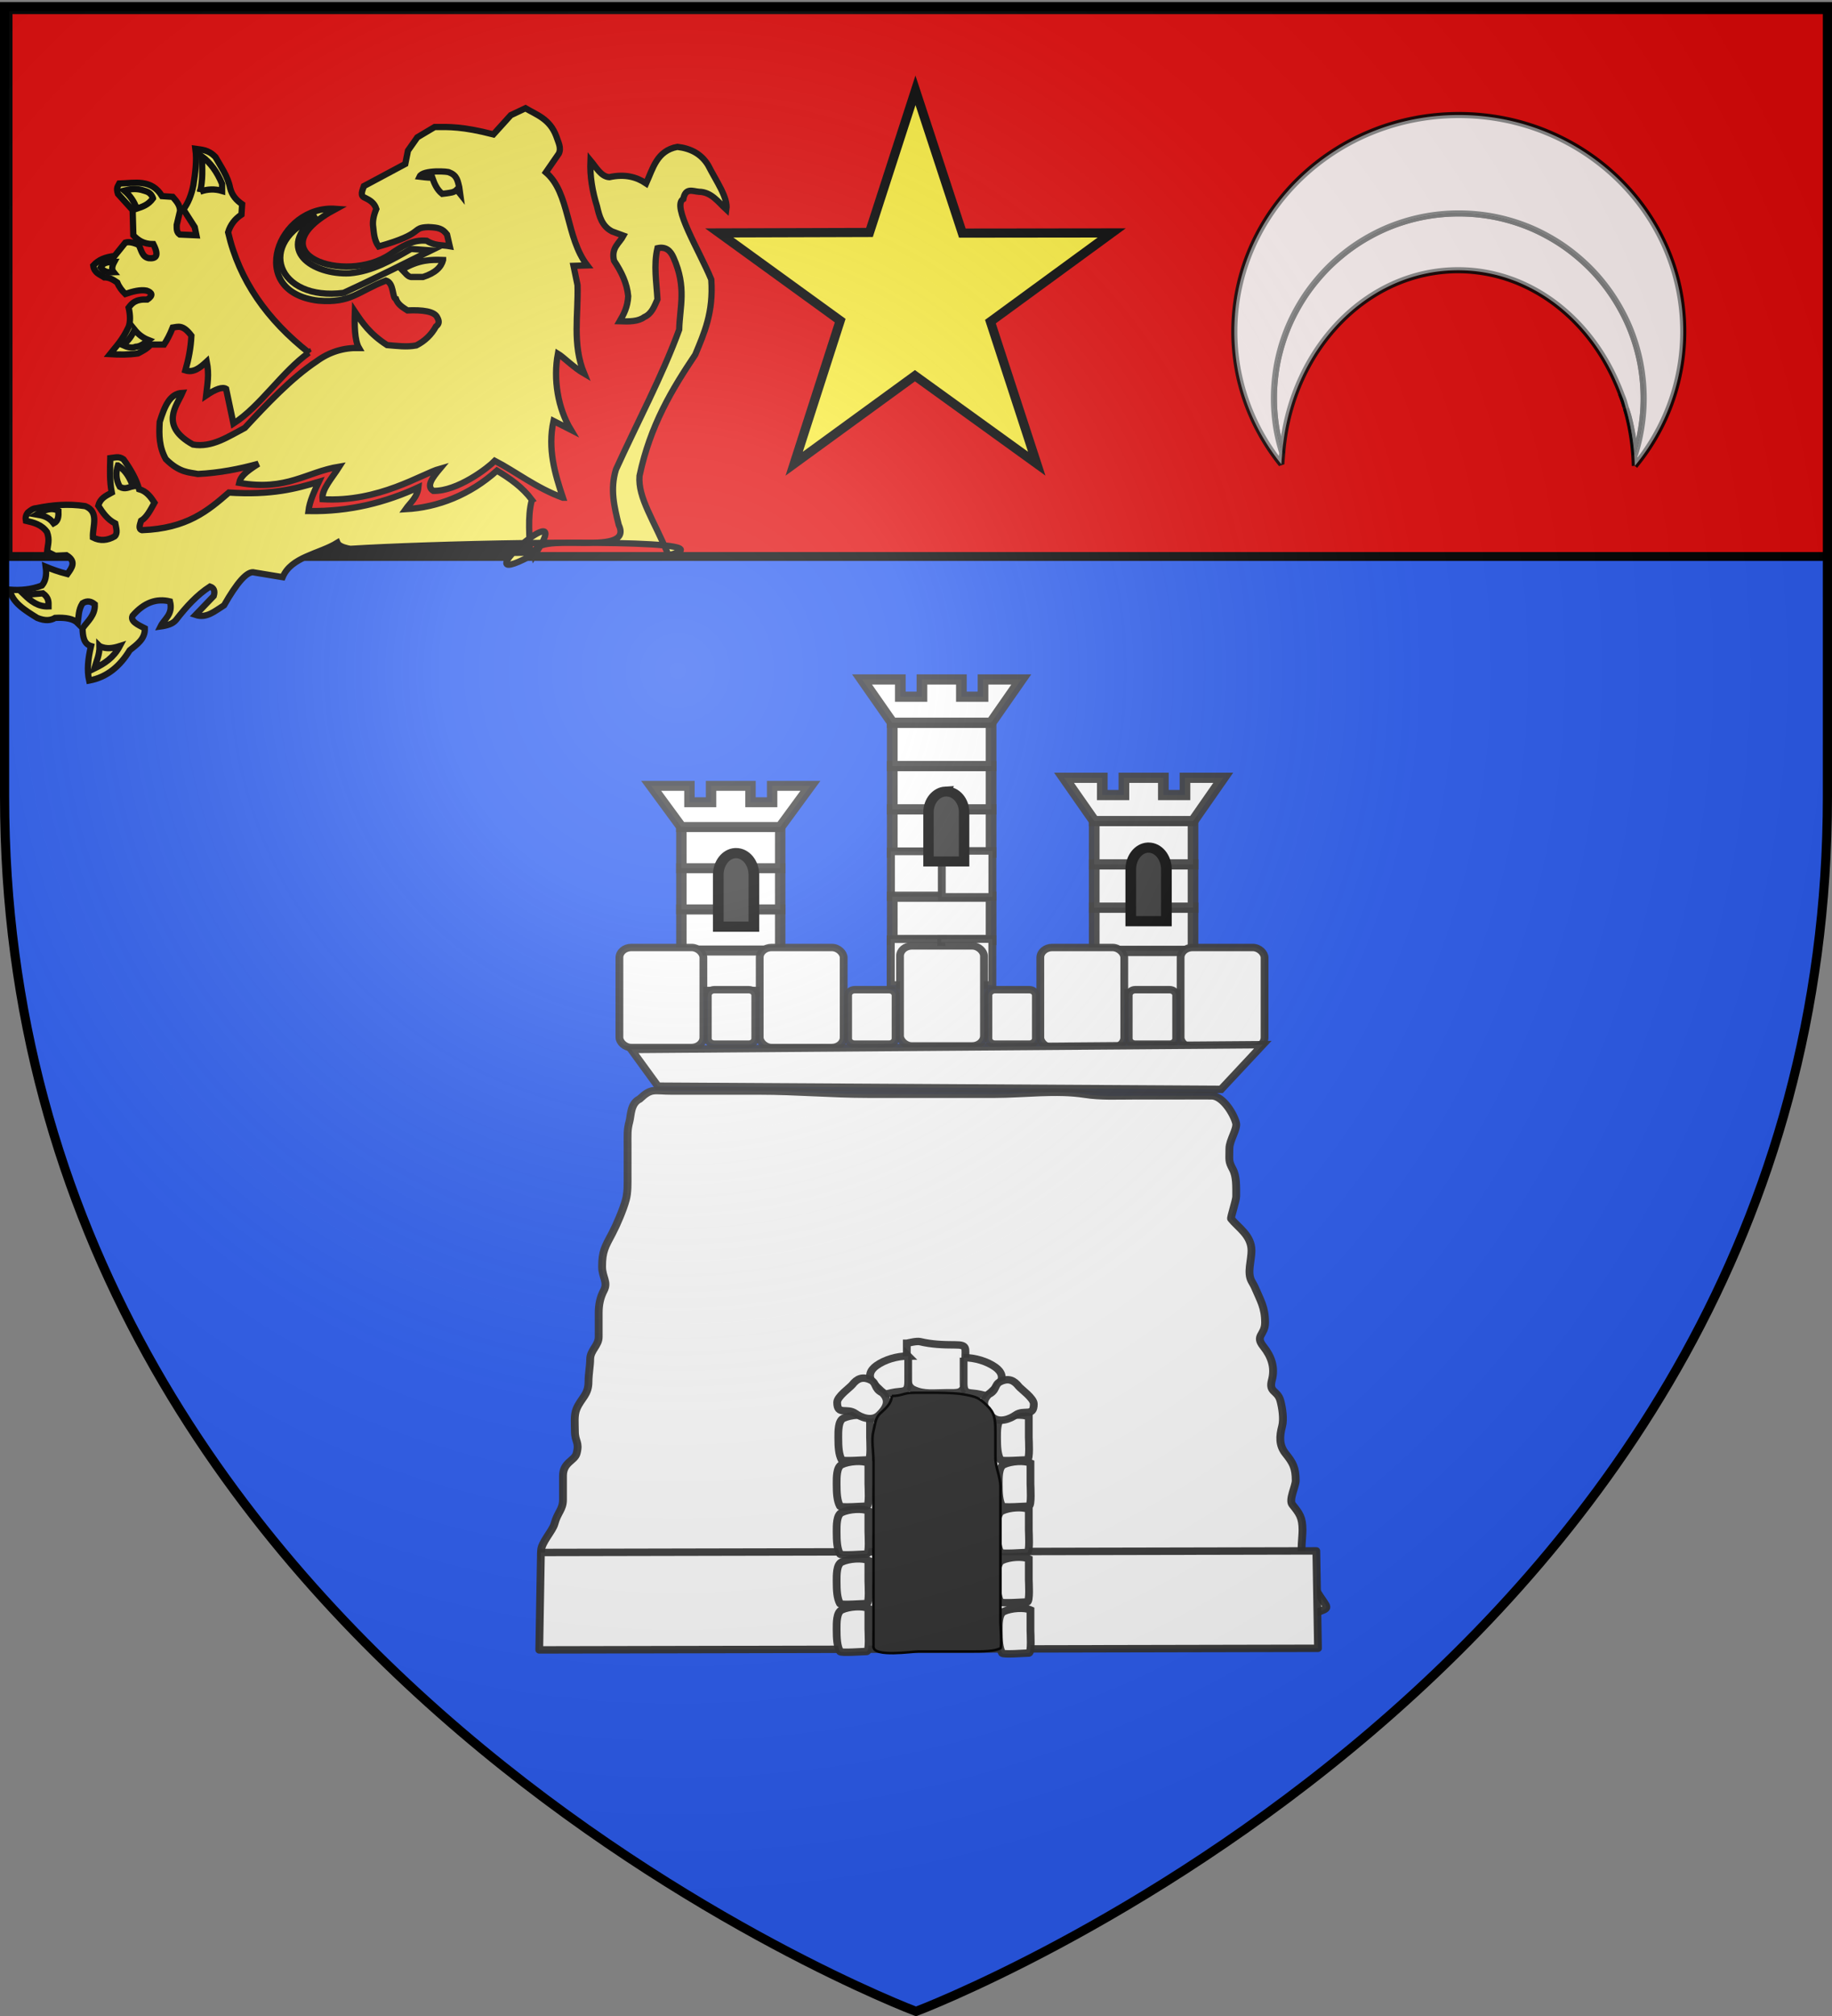
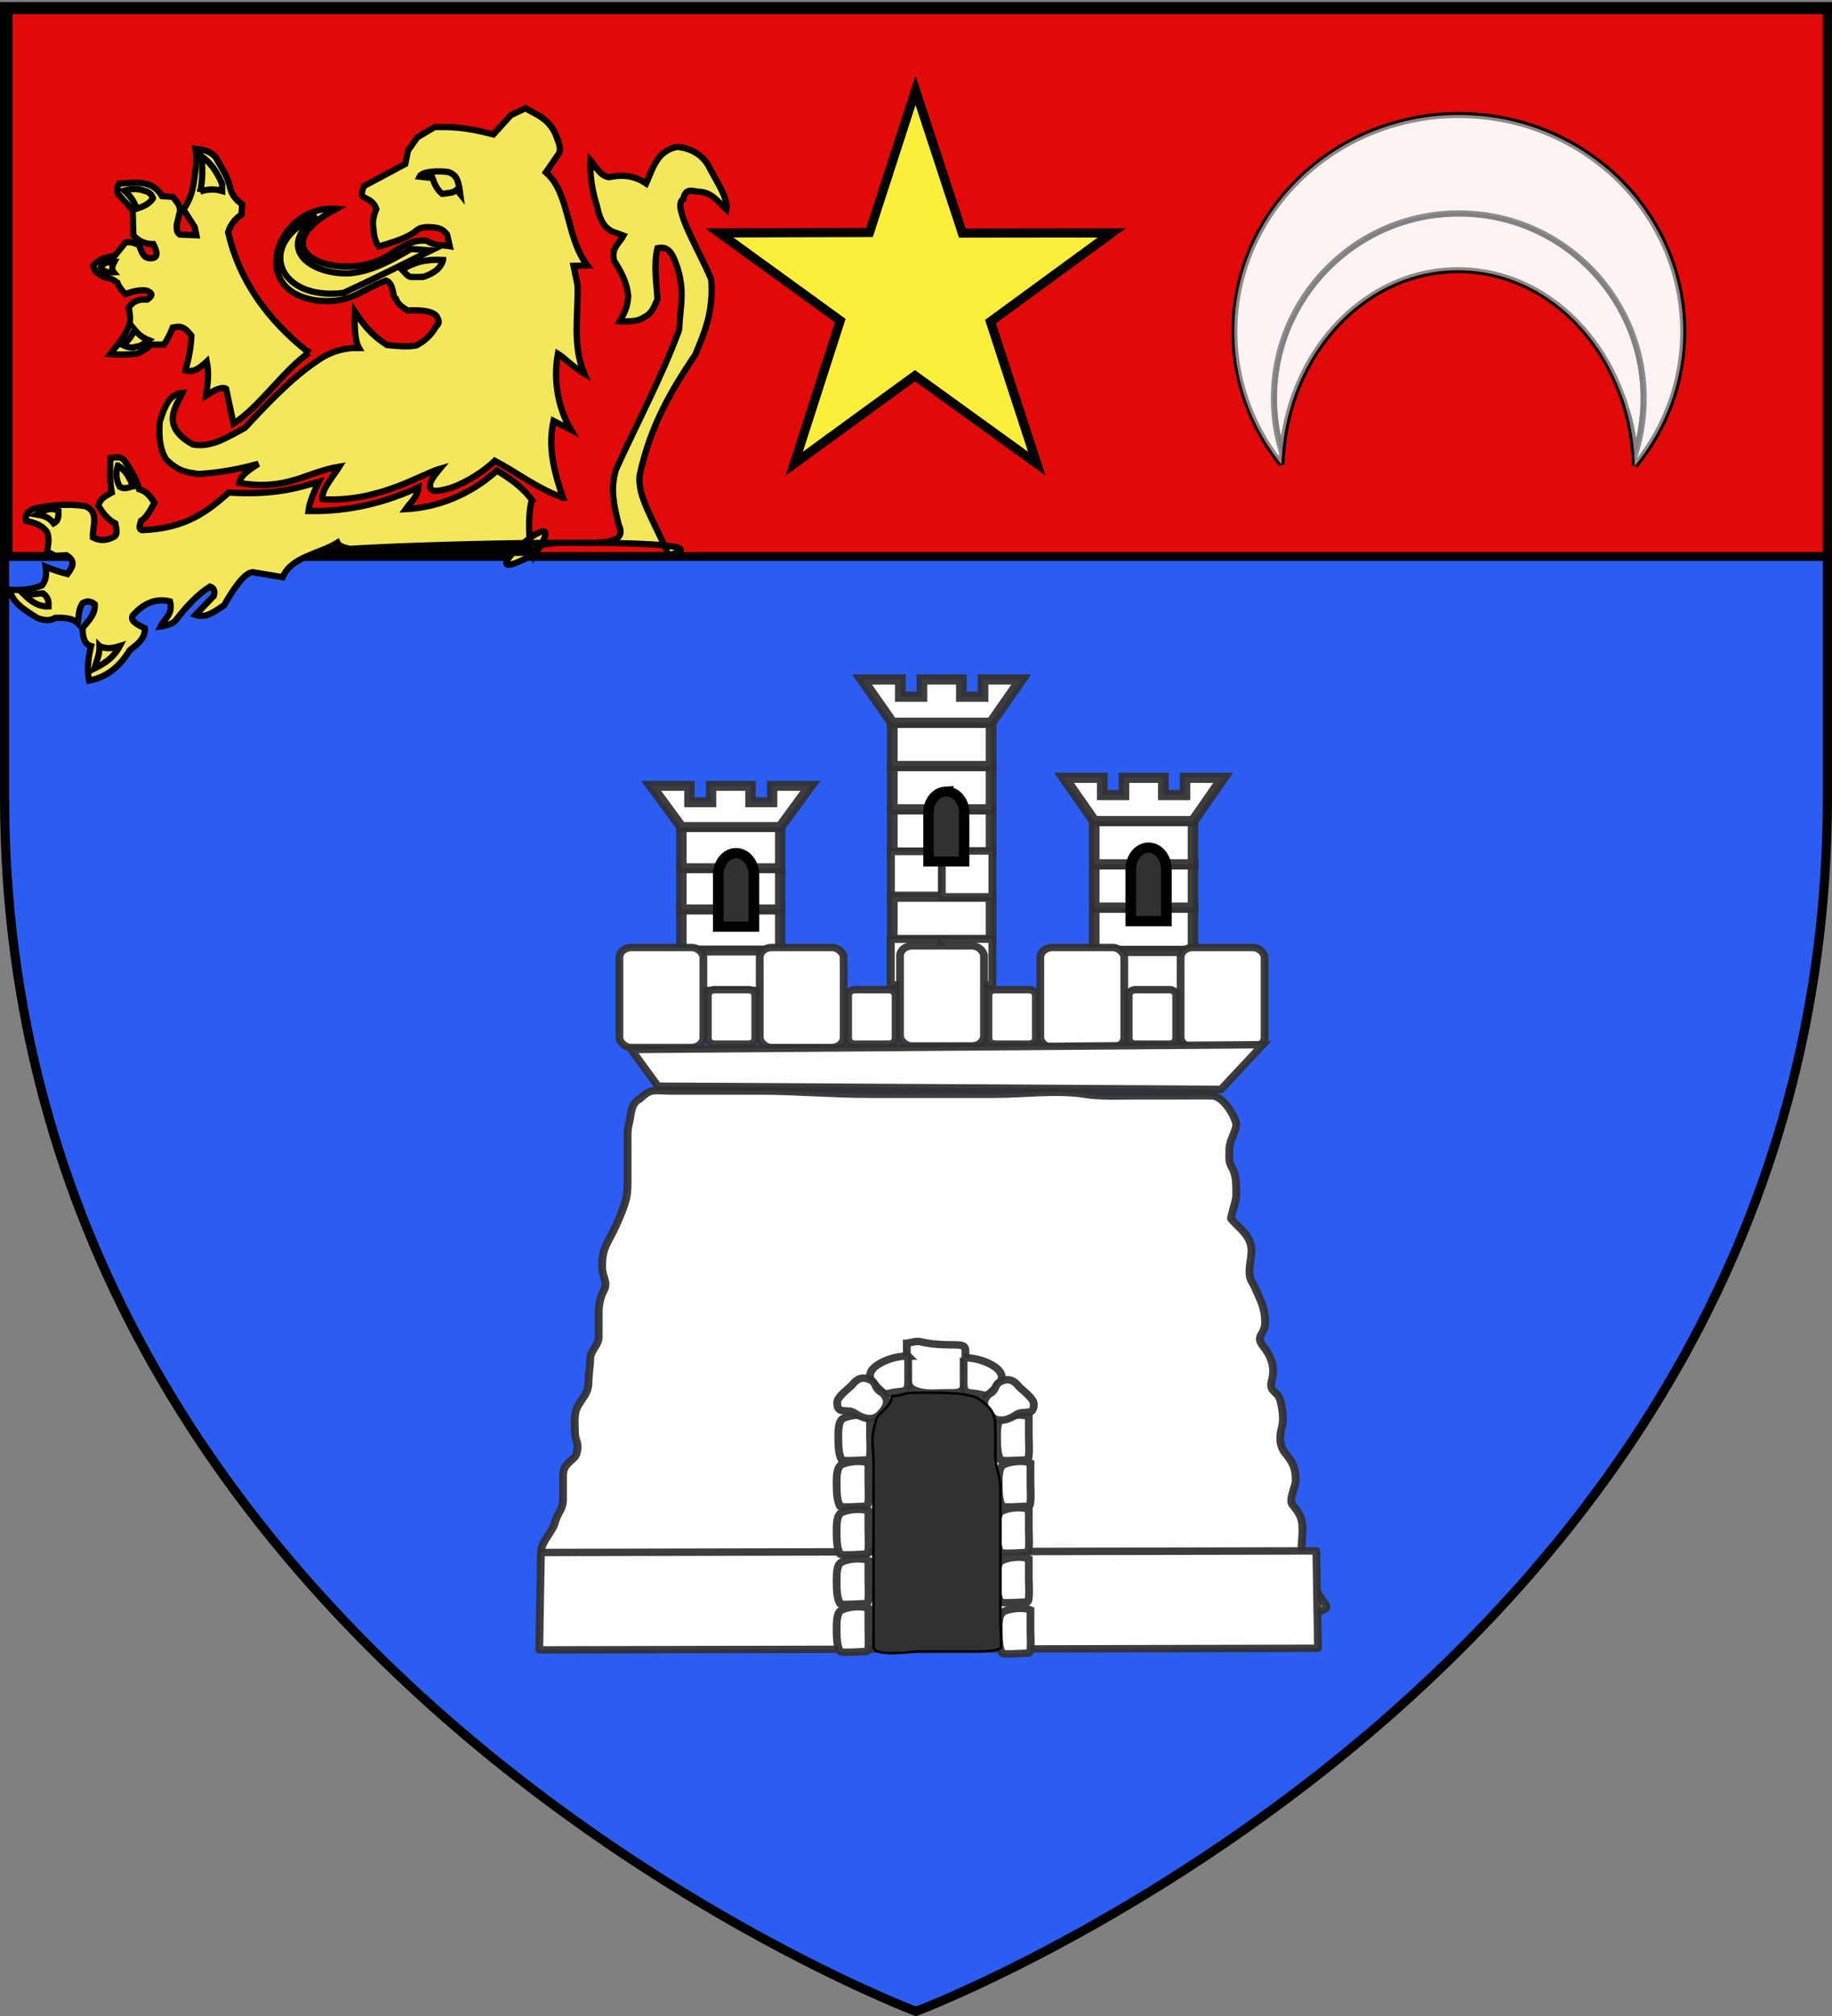
<svg xmlns="http://www.w3.org/2000/svg" xmlns:xlink="http://www.w3.org/1999/xlink" width="600" height="660" version="1.0">
  <rect width="100%" height="100%" fill="#808080" stroke="none" />
  <desc>armorial du Gevaudan</desc>
  <defs>
    <radialGradient xlink:href="#b" id="f" cx="221.445" cy="226.331" r="300" fx="221.445" fy="226.331" gradientTransform="matrix(1.353 0 0 1.349 -77.63 -85.747)" gradientUnits="userSpaceOnUse" />
    <linearGradient id="b">
      <stop offset="0" style="stop-color:white;stop-opacity:.314" />
      <stop offset=".19" style="stop-color:white;stop-opacity:.251" />
      <stop offset=".6" style="stop-color:#6b6b6b;stop-opacity:.125" />
      <stop offset="1" style="stop-color:black;stop-opacity:.125" />
    </linearGradient>
    <clipPath id="e">
      <path d="M3178550 6435350c573250 0 1147180-10 1720770-10 573580 0 1147850 10 1722130 10l18810 117380c51780 29200 90690 297330 57010 355710l8130 50730c50190 33960 87460 289970 56450 352150l8380 52310c51360 30500 89850 295450 56880 354870l8250 51470c49980 34470 87060 289020 56410 351690l8470 52900c50900 31870 88910 293300 56720 353840l8160 50900 670 4170c22750 10520 38660 33620 38660 60220v181040l17690 110340 7850 48990c52720 26240 92610 301600 57310 357560l7550 47140c53890 22260 95070 307000 57680 359710l61540 383760H2585930l62490-389580c-30390-63030 6520-316250 56320-351260l7650-47700c-38170-51440 3450-339680 57780-360440l7360-45940c-36590-53950 4090-335230 57540-359000l7630-47540c-35020-56380 4700-330540 57260-357260l7900-49280c-33470-58690 5340-326030 57010-355490l7690-47980c-35800-55190 4390-332850 57390-358140l45050-281090v-59100c0-16630 6220-31900 16450-43580l10930-68180c-36520-54060 4110-334960 57520-358910z" />
    </clipPath>
  </defs>
  <g style="display:inline">
    <path d="M300 658.5s298.5-112.32 298.5-397.772V2.176H1.5v258.552C1.5 546.18 300 658.5 300 658.5" style="fill:#2b5df2;fill-opacity:1;fill-rule:evenodd;stroke:none;stroke-width:1px;stroke-linecap:butt;stroke-linejoin:miter;stroke-opacity:1" />
    <g style="fill:#e20909;fill-opacity:1;stroke:#313131;stroke-opacity:.941">
      <g style="display:inline;fill:#e20909;fill-opacity:1">
        <path d="M1.532 2.114h596.466v179.009H1.532z" style="opacity:1;fill:#e20909;fill-opacity:1;fill-rule:nonzero;stroke:#000;stroke-width:2.902;stroke-miterlimit:4;stroke-dasharray:none;stroke-opacity:1" transform="translate(1.113 1.064)" />
      </g>
    </g>
    <g style="fill:#fff;fill-opacity:1;stroke:#313131;stroke-opacity:.941;display:inline" transform="matrix(.849 0 0 .811 72.626 211.397)">
      <path d="M177.303 106.436h38.125v16.623h-38.125z" style="fill:#fff;fill-opacity:1;fill-rule:nonzero;stroke:#313131;stroke-width:4.019;stroke-linecap:butt;stroke-linejoin:miter;marker:none;marker-start:none;marker-mid:none;marker-end:none;stroke-miterlimit:4;stroke-dasharray:none;stroke-dashoffset:0;stroke-opacity:.941;visibility:visible;display:inline;overflow:visible" />
      <path d="M177.303 89.813h38.125v16.623h-38.125z" style="fill:#fff;fill-opacity:1;fill-rule:nonzero;stroke:#313131;stroke-width:4.019;stroke-linecap:butt;stroke-linejoin:miter;marker:none;marker-start:none;marker-mid:none;marker-end:none;stroke-miterlimit:4;stroke-dasharray:none;stroke-dashoffset:0;stroke-opacity:.941;visibility:visible;display:inline;overflow:visible" />
      <path d="M177.303 73.189h38.125v16.623h-38.125z" style="fill:#fff;fill-opacity:1;fill-rule:nonzero;stroke:#313131;stroke-width:4.019;stroke-linecap:butt;stroke-linejoin:miter;marker:none;marker-start:none;marker-mid:none;marker-end:none;stroke-miterlimit:4;stroke-dasharray:none;stroke-dashoffset:0;stroke-opacity:.941;visibility:visible;display:inline;overflow:visible" />
      <path d="m165.648 56.566 11.636 16.591v.032h.04 38.123l11.636-16.623h-11.636-3.133v6.623h-8.34v-6.623h-15.217v6.623h-8.34v-6.623h-3.093-.04z" style="fill:#fff;fill-opacity:1;fill-rule:nonzero;stroke:#313131;stroke-width:4.019;stroke-linecap:butt;stroke-linejoin:miter;marker:none;marker-start:none;marker-mid:none;marker-end:none;stroke-miterlimit:4;stroke-dasharray:none;stroke-dashoffset:0;stroke-opacity:.941;visibility:visible;display:inline;overflow:visible" />
      <path d="M177.303 123.059h38.125v16.623h-38.125z" style="fill:#fff;fill-opacity:1;fill-rule:nonzero;stroke:#313131;stroke-width:4.019;stroke-linecap:butt;stroke-linejoin:miter;marker:none;marker-start:none;marker-mid:none;marker-end:none;stroke-miterlimit:4;stroke-dasharray:none;stroke-dashoffset:0;stroke-opacity:.941;visibility:visible;display:inline;overflow:visible" />
      <path d="M336.56 105.742h38.125v17.48H336.56z" style="fill:#fff;fill-opacity:1;fill-rule:nonzero;stroke:#313131;stroke-width:4.122;stroke-linecap:butt;stroke-linejoin:miter;marker:none;marker-start:none;marker-mid:none;marker-end:none;stroke-miterlimit:4;stroke-dasharray:none;stroke-dashoffset:0;stroke-opacity:.941;visibility:visible;display:inline;overflow:visible" />
      <path d="M336.56 88.262h38.125v17.48H336.56z" style="fill:#fff;fill-opacity:1;fill-rule:nonzero;stroke:#313131;stroke-width:4.122;stroke-linecap:butt;stroke-linejoin:miter;marker:none;marker-start:none;marker-mid:none;marker-end:none;stroke-miterlimit:4;stroke-dasharray:none;stroke-dashoffset:0;stroke-opacity:.941;visibility:visible;display:inline;overflow:visible" />
      <path d="M336.56 70.782h38.125v17.48H336.56z" style="fill:#fff;fill-opacity:1;fill-rule:nonzero;stroke:#313131;stroke-width:4.122;stroke-linecap:butt;stroke-linejoin:miter;marker:none;marker-start:none;marker-mid:none;marker-end:none;stroke-miterlimit:4;stroke-dasharray:none;stroke-dashoffset:0;stroke-opacity:.941;visibility:visible;display:inline;overflow:visible" />
      <path d="m324.906 53.302 11.636 17.446v.034h.04 38.122l11.637-17.48h-11.637-3.132v6.964h-8.34v-6.964h-15.217v6.964h-8.34v-6.964h-3.093-.04z" style="fill:#fff;fill-opacity:1;fill-rule:nonzero;stroke:#313131;stroke-width:4.122;stroke-linecap:butt;stroke-linejoin:miter;marker:none;marker-start:none;marker-mid:none;marker-end:none;stroke-miterlimit:4;stroke-dasharray:none;stroke-dashoffset:0;stroke-opacity:.941;visibility:visible;display:inline;overflow:visible" />
      <path d="M336.56 123.222h38.125v17.48H336.56z" style="fill:#fff;fill-opacity:1;fill-rule:nonzero;stroke:#313131;stroke-width:4.122;stroke-linecap:butt;stroke-linejoin:miter;marker:none;marker-start:none;marker-mid:none;marker-end:none;stroke-miterlimit:4;stroke-dasharray:none;stroke-dashoffset:0;stroke-opacity:.941;visibility:visible;display:inline;overflow:visible" />
      <path d="M258.654 66.057h38.125v17.48h-38.125z" style="fill:#fff;fill-opacity:1;fill-rule:nonzero;stroke:#313131;stroke-width:4.122;stroke-linecap:butt;stroke-linejoin:miter;marker:none;marker-start:none;marker-mid:none;marker-end:none;stroke-miterlimit:4;stroke-dasharray:none;stroke-dashoffset:0;stroke-opacity:.941;visibility:visible;display:inline;overflow:visible" />
      <path d="M258.654 48.577h38.125v17.48h-38.125z" style="fill:#fff;fill-opacity:1;fill-rule:nonzero;stroke:#313131;stroke-width:4.122;stroke-linecap:butt;stroke-linejoin:miter;marker:none;marker-start:none;marker-mid:none;marker-end:none;stroke-miterlimit:4;stroke-dasharray:none;stroke-dashoffset:0;stroke-opacity:.941;visibility:visible;display:inline;overflow:visible" />
      <path d="M258.654 31.096h38.125v17.48h-38.125z" style="fill:#fff;fill-opacity:1;fill-rule:nonzero;stroke:#313131;stroke-width:4.122;stroke-linecap:butt;stroke-linejoin:miter;marker:none;marker-start:none;marker-mid:none;marker-end:none;stroke-miterlimit:4;stroke-dasharray:none;stroke-dashoffset:0;stroke-opacity:.941;visibility:visible;display:inline;overflow:visible" />
      <path d="m246.999 13.616 11.636 17.446v.034h.04 38.123l11.636-17.48h-11.636-3.133v6.965h-8.34v-6.965h-15.217v6.965h-8.34v-6.965h-3.092-.041z" style="fill:#fff;fill-opacity:1;fill-rule:nonzero;stroke:#313131;stroke-width:4.122;stroke-linecap:butt;stroke-linejoin:miter;marker:none;marker-start:none;marker-mid:none;marker-end:none;stroke-miterlimit:4;stroke-dasharray:none;stroke-dashoffset:0;stroke-opacity:.941;visibility:visible;display:inline;overflow:visible" />
      <path d="M258.133 83.016h20.086v18.522h-20.086z" style="fill:#fff;fill-opacity:1;fill-rule:nonzero;stroke:#313131;stroke-width:3.08;stroke-linecap:butt;stroke-linejoin:miter;marker:none;marker-start:none;marker-mid:none;marker-end:none;stroke-miterlimit:4;stroke-dasharray:none;stroke-dashoffset:0;stroke-opacity:.941;visibility:visible;display:inline;overflow:visible" />
      <path d="M258.654 101.329h38.125v17.48h-38.125z" style="fill:#fff;fill-opacity:1;fill-rule:nonzero;stroke:#313131;stroke-width:4.122;stroke-linecap:butt;stroke-linejoin:miter;marker:none;marker-start:none;marker-mid:none;marker-end:none;stroke-miterlimit:4;stroke-dasharray:none;stroke-dashoffset:0;stroke-opacity:.941;visibility:visible;display:inline;overflow:visible" />
      <path d="M277.755 82.83h19.531v18.562h-19.531z" style="fill:#fff;fill-opacity:1;fill-rule:nonzero;stroke:#313131;stroke-width:3.04;stroke-linecap:butt;stroke-linejoin:miter;marker:none;marker-start:none;marker-mid:none;marker-end:none;stroke-miterlimit:4;stroke-dasharray:none;stroke-dashoffset:0;stroke-opacity:.941;visibility:visible;display:inline;overflow:visible" />
      <path d="M258.06 118.454h20.086v18.522H258.06z" style="fill:#fff;fill-opacity:1;fill-rule:nonzero;stroke:#313131;stroke-width:3.08;stroke-linecap:butt;stroke-linejoin:miter;marker:none;marker-start:none;marker-mid:none;marker-end:none;stroke-miterlimit:4;stroke-dasharray:none;stroke-dashoffset:0;stroke-opacity:.941;visibility:visible;display:inline;overflow:visible" />
      <path d="M277.548 118.415h19.716v18.549h-19.716z" style="fill:#fff;fill-opacity:1;fill-rule:nonzero;stroke:#313131;stroke-width:3.053;stroke-linecap:butt;stroke-linejoin:miter;marker:none;marker-start:none;marker-mid:none;marker-end:none;stroke-miterlimit:4;stroke-dasharray:none;stroke-dashoffset:0;stroke-opacity:.941;visibility:visible;display:inline;overflow:visible" />
      <rect width="32.391" height="40.383" x="153.403" y="121.812" rx="4.573" ry="4.078" style="fill:#fff;fill-opacity:1;stroke:#313131;stroke-width:3;stroke-miterlimit:4;stroke-dasharray:none;stroke-opacity:.941" />
      <rect width="32.391" height="40.383" x="207.524" y="121.812" rx="4.573" ry="4.078" style="fill:#fff;fill-opacity:1;stroke:#313131;stroke-width:3;stroke-miterlimit:4;stroke-dasharray:none;stroke-opacity:.941" />
      <rect width="32.391" height="40.383" x="261.646" y="121.167" rx="4.573" ry="4.078" style="fill:#fff;fill-opacity:1;stroke:#313131;stroke-width:3;stroke-miterlimit:4;stroke-dasharray:none;stroke-opacity:.941" />
      <rect width="32.391" height="40.383" x="315.768" y="121.812" rx="4.573" ry="4.078" style="fill:#fff;fill-opacity:1;stroke:#313131;stroke-width:3;stroke-miterlimit:4;stroke-dasharray:none;stroke-opacity:.941" />
      <rect width="32.391" height="40.383" x="369.889" y="121.812" rx="4.573" ry="4.078" style="fill:#fff;fill-opacity:1;stroke:#313131;stroke-width:3;stroke-miterlimit:4;stroke-dasharray:none;stroke-opacity:.941" />
      <path d="M190.022 138.848h13.274c1.382 0 2.513 1.028 2.513 2.284v17.423c0 1.255-1.131 2.284-2.513 2.284h-13.274c-1.381 0-2.513-1.028-2.513-2.284v-17.423c0-1.256 1.13-2.284 2.513-2.284zM244.144 138.848h13.274c1.382 0 2.513 1.028 2.513 2.284v17.423c0 1.255-1.131 2.284-2.513 2.284h-13.274c-1.382 0-2.513-1.028-2.513-2.284v-17.423c0-1.256 1.13-2.284 2.513-2.284zM298.265 138.848h13.274c1.383 0 2.514 1.028 2.514 2.284v17.423c0 1.255-1.132 2.284-2.514 2.284h-13.274c-1.382 0-2.513-1.028-2.513-2.284v-17.423c0-1.256 1.13-2.284 2.513-2.284zM352.387 138.848h13.274c1.383 0 2.514 1.028 2.514 2.284v17.423c0 1.255-1.132 2.284-2.514 2.284h-13.274c-1.381 0-2.513-1.028-2.513-2.284v-17.423c0-1.256 1.13-2.284 2.513-2.284z" style="fill:#fff;fill-opacity:1;stroke:#313131;stroke-width:3;stroke-miterlimit:4;stroke-dasharray:none;stroke-opacity:.941" />
      <path d="m157.938 162.979 10.314 14.827 217.246 1.289 16.116-18.05z" style="fill:#fff;fill-opacity:1;fill-rule:evenodd;stroke:#313131;stroke-width:3;stroke-linecap:butt;stroke-linejoin:miter;stroke-miterlimit:4;stroke-dasharray:none;stroke-opacity:.941" />
      <g style="fill:#fff;fill-opacity:1;stroke:#313131;stroke-opacity:.941">
        <path d="M-85.695 268.713c-3.561 1.803-3.312 6.616-3.924 9.024-.898 3.531-.723 4.891-.723 10.313v11.602c0 3.333.095 6.716-.656 9.669-1.005 3.95-3.61 10.32-5.246 13.536-2.865 5.631-3.935 7.427-3.935 13.536 0 4.312 2.416 6.207.656 9.668-1.358 2.669-1.968 5.594-1.968 9.024v9.669c0 3.537-3.279 5.354-3.279 9.024 0 2.501-.656 6.084-.656 9.024 0 5.387-2.802 6.563-4.59 10.957-1.06 2.602-.656 6.01-.656 9.024 0 4.443 1.854 4.312.656 9.024-.757 2.976-5.247 3.531-5.247 9.024v9.669c0 3.924-2.12 5.108-3.279 9.668-.754 2.965-5.168 7.623-5.168 10.958 0 8.717 7.325 1.832 5.168 10.313-.902 3.547.322 6.457-1.312 9.668-2.891 5.685-3.598 6.524 1.968 5.157 10.061-2.472 25.298.644 36.07.644h22.953c15.98 0 32.23 3.223 48.53 3.223H7.374c.789 0-1.311-.86-1.967-1.289-.383-.25 13.303-.644 28.856-.644h23.61c14.345 0 30.454 2.135 44.595-.645 7.515-1.477 16.252-.645 24.265-.645h39.349c4.15 0 7.492-.11 10.493-1.289 5.071-1.994 2.278-1.323-3.28-12.247-1.722-3.386-2.433-6.345-3.279-9.668-.801-3.152 0-7.678 0-10.958 0-5.192-1.192-6.72-3.934-10.313-1.443-1.89 1.311-7.39 1.311-9.668 0-5.273-1.099-7.241-3.935-10.958-2.542-3.331-2.315-7.013-1.311-10.958.751-2.954.045-7.556-.656-10.313-1.118-4.395-4.602-3.18-3.28-8.379 1.292-5.076-.205-9.508-3.278-13.536-3.424-4.487.655-4.5.655-9.668 0-6.119-1.818-8.981-3.934-14.18-.363-.893-.875-1.72-1.312-2.58-1.752-3.443 0-8.335 0-12.246 0-6.21-5.104-9.267-7.87-12.891-.288-.379 1.968-7.344 1.968-9.024 0-4.121.147-8.09-1.312-10.958-1.745-3.43-1.312-3.539-1.312-8.38 0-3.317 3.168-7.951 2.568-10.312-.961-3.78-5-10.635-9.126-10.958-.86-.067-14.869 0-17.05 0h-13.773c-6.138 0-12.32.345-18.363-.645-10.923-1.789-23.573 0-34.758 0H2.128c-13.585 0-27.506-1.289-41.316-1.289h-34.103c-7.076 0-7.758-1.344-12.404 3.223z" style="fill:#fff;fill-opacity:1;fill-rule:evenodd;stroke:#313131;stroke-width:3.026;stroke-linecap:butt;stroke-linejoin:miter;stroke-miterlimit:4;stroke-dasharray:none;stroke-opacity:.941" transform="translate(246.899 -85.738)" />
        <g clip-path="url(#e)" style="fill:#fff;fill-opacity:1;stroke:#313131;stroke-width:50430.453;stroke-miterlimit:4;stroke-dasharray:none;stroke-opacity:.941" transform="translate(-35.987 -184.84)scale(0)">
          <g style="fill:#fff;fill-opacity:1;stroke:#313131;stroke-width:50430.453;stroke-miterlimit:4;stroke-dasharray:none;stroke-opacity:.941">
            <g style="fill:#fff;fill-opacity:1;stroke:#313131;stroke-width:50430.453;stroke-miterlimit:4;stroke-dasharray:none;stroke-opacity:.941">
              <rect width="754247" height="362272" x="2456740" y="8172120" rx="63340" ry="63340" style="fill:#fff;fill-opacity:1;stroke:#313131;stroke-width:50430.453;stroke-miterlimit:4;stroke-dasharray:none;stroke-opacity:.941" />
              <rect width="754247" height="362272" x="3250550" y="8172120" rx="63340" ry="63340" style="fill:#fff;fill-opacity:1;stroke:#313131;stroke-width:50430.453;stroke-miterlimit:4;stroke-dasharray:none;stroke-opacity:.941" />
              <rect width="754247" height="362272" x="4044350" y="8172120" rx="63340" ry="63340" style="fill:#fff;fill-opacity:1;stroke:#313131;stroke-width:50430.453;stroke-miterlimit:4;stroke-dasharray:none;stroke-opacity:.941" />
              <rect width="754247" height="362272" x="4838150" y="8172120" rx="63340" ry="63340" style="fill:#fff;fill-opacity:1;stroke:#313131;stroke-width:50430.453;stroke-miterlimit:4;stroke-dasharray:none;stroke-opacity:.941" />
              <rect width="754247" height="362272" x="5631950" y="8172120" rx="63340" ry="63340" style="fill:#fff;fill-opacity:1;stroke:#313131;stroke-width:50430.453;stroke-miterlimit:4;stroke-dasharray:none;stroke-opacity:.941" />
              <rect width="754247" height="362272" x="6425750" y="8172120" rx="63340" ry="63340" style="fill:#fff;fill-opacity:1;stroke:#313131;stroke-width:50430.453;stroke-miterlimit:4;stroke-dasharray:none;stroke-opacity:.941" />
            </g>
            <g style="fill:#fff;fill-opacity:1;stroke:#313131;stroke-width:50430.453;stroke-miterlimit:4;stroke-dasharray:none;stroke-opacity:.941">
              <rect width="754247" height="362272" x="2281200" y="8577440" rx="63340" ry="63340" style="fill:#fff;fill-opacity:1;stroke:#313131;stroke-width:50430.453;stroke-miterlimit:4;stroke-dasharray:none;stroke-opacity:.941" />
              <rect width="754247" height="362272" x="3075000" y="8577440" rx="63340" ry="63340" style="fill:#fff;fill-opacity:1;stroke:#313131;stroke-width:50430.453;stroke-miterlimit:4;stroke-dasharray:none;stroke-opacity:.941" />
              <rect width="754247" height="362272" x="3868800" y="8577440" rx="63340" ry="63340" style="fill:#fff;fill-opacity:1;stroke:#313131;stroke-width:50430.453;stroke-miterlimit:4;stroke-dasharray:none;stroke-opacity:.941" />
              <rect width="754247" height="362272" x="5456400" y="8577440" rx="63340" ry="63340" style="fill:#fff;fill-opacity:1;stroke:#313131;stroke-width:50430.453;stroke-miterlimit:4;stroke-dasharray:none;stroke-opacity:.941" />
              <rect width="754247" height="362272" x="6250200" y="8577440" rx="63340" ry="63340" style="fill:#fff;fill-opacity:1;stroke:#313131;stroke-width:50430.453;stroke-miterlimit:4;stroke-dasharray:none;stroke-opacity:.941" />
            </g>
            <g style="fill:#fff;fill-opacity:1;stroke:#313131;stroke-width:50430.453;stroke-miterlimit:4;stroke-dasharray:none;stroke-opacity:.941">
              <rect width="754247" height="362272" x="2456740" y="8982760" rx="63340" ry="63340" style="fill:#fff;fill-opacity:1;stroke:#313131;stroke-width:50430.453;stroke-miterlimit:4;stroke-dasharray:none;stroke-opacity:.941" />
              <rect width="754247" height="362272" x="3250550" y="8982760" rx="63340" ry="63340" style="fill:#fff;fill-opacity:1;stroke:#313131;stroke-width:50430.453;stroke-miterlimit:4;stroke-dasharray:none;stroke-opacity:.941" />
              <rect width="754247" height="362272" x="4044350" y="8982760" rx="63340" ry="63340" style="fill:#fff;fill-opacity:1;stroke:#313131;stroke-width:50430.453;stroke-miterlimit:4;stroke-dasharray:none;stroke-opacity:.941" />
              <rect width="754247" height="362272" x="4838150" y="8982760" rx="63340" ry="63340" style="fill:#fff;fill-opacity:1;stroke:#313131;stroke-width:50430.453;stroke-miterlimit:4;stroke-dasharray:none;stroke-opacity:.941" />
              <rect width="754247" height="362272" x="5631950" y="8982760" rx="63340" ry="63340" style="fill:#fff;fill-opacity:1;stroke:#313131;stroke-width:50430.453;stroke-miterlimit:4;stroke-dasharray:none;stroke-opacity:.941" />
              <rect width="754247" height="362272" x="6425750" y="8982760" rx="63340" ry="63340" style="fill:#fff;fill-opacity:1;stroke:#313131;stroke-width:50430.453;stroke-miterlimit:4;stroke-dasharray:none;stroke-opacity:.941" />
            </g>
            <g style="fill:#fff;fill-opacity:1;stroke:#313131;stroke-width:50430.453;stroke-miterlimit:4;stroke-dasharray:none;stroke-opacity:.941">
              <rect width="754247" height="362272" x="2281200" y="9388080" rx="63340" ry="63340" style="fill:#fff;fill-opacity:1;stroke:#313131;stroke-width:50430.453;stroke-miterlimit:4;stroke-dasharray:none;stroke-opacity:.941" />
              <rect width="754247" height="362272" x="3075000" y="9388080" rx="63340" ry="63340" style="fill:#fff;fill-opacity:1;stroke:#313131;stroke-width:50430.453;stroke-miterlimit:4;stroke-dasharray:none;stroke-opacity:.941" />
              <rect width="754247" height="362272" x="3868800" y="9388080" rx="63340" ry="63340" style="fill:#fff;fill-opacity:1;stroke:#313131;stroke-width:50430.453;stroke-miterlimit:4;stroke-dasharray:none;stroke-opacity:.941" />
              <rect width="754247" height="362272" x="5456400" y="9388080" rx="63340" ry="63340" style="fill:#fff;fill-opacity:1;stroke:#313131;stroke-width:50430.453;stroke-miterlimit:4;stroke-dasharray:none;stroke-opacity:.941" />
              <rect width="754247" height="362272" x="6250200" y="9388080" rx="63340" ry="63340" style="fill:#fff;fill-opacity:1;stroke:#313131;stroke-width:50430.453;stroke-miterlimit:4;stroke-dasharray:none;stroke-opacity:.941" />
              <rect width="754247" height="362272" x="7044000" y="9388080" rx="63340" ry="63340" style="fill:#fff;fill-opacity:1;stroke:#313131;stroke-width:50430.453;stroke-miterlimit:4;stroke-dasharray:none;stroke-opacity:.941" />
            </g>
            <g style="fill:#fff;fill-opacity:1;stroke:#313131;stroke-width:50430.453;stroke-miterlimit:4;stroke-dasharray:none;stroke-opacity:.941">
              <rect width="754247" height="362272" x="2456740" y="6550850" rx="63340" ry="63340" style="fill:#fff;fill-opacity:1;stroke:#313131;stroke-width:50430.453;stroke-miterlimit:4;stroke-dasharray:none;stroke-opacity:.941" />
              <rect width="754247" height="362272" x="3250550" y="6550850" rx="63340" ry="63340" style="fill:#fff;fill-opacity:1;stroke:#313131;stroke-width:50430.453;stroke-miterlimit:4;stroke-dasharray:none;stroke-opacity:.941" />
              <rect width="754247" height="362272" x="4044350" y="6550850" rx="63340" ry="63340" style="fill:#fff;fill-opacity:1;stroke:#313131;stroke-width:50430.453;stroke-miterlimit:4;stroke-dasharray:none;stroke-opacity:.941" />
              <rect width="754247" height="362272" x="4838150" y="6550850" rx="63340" ry="63340" style="fill:#fff;fill-opacity:1;stroke:#313131;stroke-width:50430.453;stroke-miterlimit:4;stroke-dasharray:none;stroke-opacity:.941" />
              <rect width="754247" height="362272" x="5631950" y="6550850" rx="63340" ry="63340" style="fill:#fff;fill-opacity:1;stroke:#313131;stroke-width:50430.453;stroke-miterlimit:4;stroke-dasharray:none;stroke-opacity:.941" />
              <rect width="754247" height="362272" x="6425750" y="6550850" rx="63340" ry="63340" style="fill:#fff;fill-opacity:1;stroke:#313131;stroke-width:50430.453;stroke-miterlimit:4;stroke-dasharray:none;stroke-opacity:.941" />
            </g>
            <g style="fill:#fff;fill-opacity:1;stroke:#313131;stroke-width:50430.453;stroke-miterlimit:4;stroke-dasharray:none;stroke-opacity:.941">
              <rect width="754247" height="362272" x="2281200" y="6956180" rx="63340" ry="63340" style="fill:#fff;fill-opacity:1;stroke:#313131;stroke-width:50430.453;stroke-miterlimit:4;stroke-dasharray:none;stroke-opacity:.941" />
              <rect width="754247" height="362272" x="3075000" y="6956180" rx="63340" ry="63340" style="fill:#fff;fill-opacity:1;stroke:#313131;stroke-width:50430.453;stroke-miterlimit:4;stroke-dasharray:none;stroke-opacity:.941" />
              <rect width="754247" height="362272" x="3868800" y="6956180" rx="63340" ry="63340" style="fill:#fff;fill-opacity:1;stroke:#313131;stroke-width:50430.453;stroke-miterlimit:4;stroke-dasharray:none;stroke-opacity:.941" />
              <rect width="754247" height="362272" x="4662600" y="6956180" rx="63340" ry="63340" style="fill:#fff;fill-opacity:1;stroke:#313131;stroke-width:50430.453;stroke-miterlimit:4;stroke-dasharray:none;stroke-opacity:.941" />
              <rect width="754247" height="362272" x="5456400" y="6956180" rx="63340" ry="63340" style="fill:#fff;fill-opacity:1;stroke:#313131;stroke-width:50430.453;stroke-miterlimit:4;stroke-dasharray:none;stroke-opacity:.941" />
              <rect width="754247" height="362272" x="6250200" y="6956180" rx="63340" ry="63340" style="fill:#fff;fill-opacity:1;stroke:#313131;stroke-width:50430.453;stroke-miterlimit:4;stroke-dasharray:none;stroke-opacity:.941" />
            </g>
            <g style="fill:#fff;fill-opacity:1;stroke:#313131;stroke-width:50430.453;stroke-miterlimit:4;stroke-dasharray:none;stroke-opacity:.941">
              <rect width="754247" height="362272" x="2456740" y="7361490" rx="63340" ry="63340" style="fill:#fff;fill-opacity:1;stroke:#313131;stroke-width:50430.453;stroke-miterlimit:4;stroke-dasharray:none;stroke-opacity:.941" />
              <rect width="754247" height="362272" x="3250550" y="7361490" rx="63340" ry="63340" style="fill:#fff;fill-opacity:1;stroke:#313131;stroke-width:50430.453;stroke-miterlimit:4;stroke-dasharray:none;stroke-opacity:.941" />
              <rect width="754247" height="362272" x="4044350" y="7361490" rx="63340" ry="63340" style="fill:#fff;fill-opacity:1;stroke:#313131;stroke-width:50430.453;stroke-miterlimit:4;stroke-dasharray:none;stroke-opacity:.941" />
              <rect width="754247" height="362272" x="4838150" y="7361490" rx="63340" ry="63340" style="fill:#fff;fill-opacity:1;stroke:#313131;stroke-width:50430.453;stroke-miterlimit:4;stroke-dasharray:none;stroke-opacity:.941" />
              <rect width="754247" height="362272" x="5631950" y="7361490" rx="63340" ry="63340" style="fill:#fff;fill-opacity:1;stroke:#313131;stroke-width:50430.453;stroke-miterlimit:4;stroke-dasharray:none;stroke-opacity:.941" />
              <rect width="754247" height="362272" x="6425750" y="7361490" rx="63340" ry="63340" style="fill:#fff;fill-opacity:1;stroke:#313131;stroke-width:50430.453;stroke-miterlimit:4;stroke-dasharray:none;stroke-opacity:.941" />
            </g>
            <g style="fill:#fff;fill-opacity:1;stroke:#313131;stroke-width:50430.453;stroke-miterlimit:4;stroke-dasharray:none;stroke-opacity:.941">
              <rect width="754247" height="362272" x="2281200" y="7766800" rx="63340" ry="63340" style="fill:#fff;fill-opacity:1;stroke:#313131;stroke-width:50430.453;stroke-miterlimit:4;stroke-dasharray:none;stroke-opacity:.941" />
              <rect width="754247" height="362272" x="3075000" y="7766800" rx="63340" ry="63340" style="fill:#fff;fill-opacity:1;stroke:#313131;stroke-width:50430.453;stroke-miterlimit:4;stroke-dasharray:none;stroke-opacity:.941" />
              <rect width="754247" height="362272" x="3868800" y="7766800" rx="63340" ry="63340" style="fill:#fff;fill-opacity:1;stroke:#313131;stroke-width:50430.453;stroke-miterlimit:4;stroke-dasharray:none;stroke-opacity:.941" />
              <rect width="754247" height="362272" x="4662600" y="7766800" rx="63340" ry="63340" style="fill:#fff;fill-opacity:1;stroke:#313131;stroke-width:50430.453;stroke-miterlimit:4;stroke-dasharray:none;stroke-opacity:.941" />
              <rect width="754247" height="362272" x="5456400" y="7766800" rx="63340" ry="63340" style="fill:#fff;fill-opacity:1;stroke:#313131;stroke-width:50430.453;stroke-miterlimit:4;stroke-dasharray:none;stroke-opacity:.941" />
              <rect width="754247" height="362272" x="6250200" y="7766800" rx="63340" ry="63340" style="fill:#fff;fill-opacity:1;stroke:#313131;stroke-width:50430.453;stroke-miterlimit:4;stroke-dasharray:none;stroke-opacity:.941" />
            </g>
          </g>
        </g>
        <path d="m-123.772 451.78-.644 39.323 300.404-.645-.645-39.323z" style="fill:#fff;fill-opacity:1;fill-rule:evenodd;stroke:#313131;stroke-width:3;stroke-linecap:round;stroke-linejoin:round;stroke-miterlimit:4;stroke-dasharray:none;stroke-opacity:.941" transform="translate(246.899 -85.738)" />
      </g>
    </g>
    <g style="fill:#fff;fill-opacity:1;stroke:#313131;stroke-opacity:.941;display:inline">
      <path d="M968.256 227.443v10.96c0 3.436.145 6.518 2.579 7.735 4.051 2.026 7.983 1.29 12.893 1.29 4.37 0 6.022.407 7.091-3.869.703-2.81 0-6.754 0-9.67 0-4.487.902-5.801-3.868-5.801-4.885 0-9.203-.206-13.537-1.29-1.36-.34-4.27.468-5.158.645zM1015.96 335.099c-2.327-1.1-7.437-.794-10.314.645-2.006 1.003-1.934 5.306-1.934 7.735 0 3.927.181 6.81 1.29 9.025.36.723 9.091 0 10.314 0 1.15 0 .644-7.961.644-9.025zM953.43 334.454c-2.327-1.1-7.438-.794-10.315.645-2.006 1.003-1.934 5.306-1.934 7.736 0 3.926.182 6.809 1.29 9.025.361.723 9.091 0 10.314 0 1.15 0 .645-7.962.645-9.025zM953.43 315.115c-2.327-1.1-7.438-.794-10.315.645-2.006 1.003-1.934 5.306-1.934 7.735 0 3.927.182 6.81 1.29 9.025.361.723 9.091 0 10.314 0 1.15 0 .645-7.961.645-9.025zM953.43 275.792c-2.327-1.1-7.438-.794-10.315.644-2.006 1.003-1.934 5.307-1.934 7.736 0 3.926.182 6.81 1.29 9.025.361.723 9.091 0 10.314 0 1.15 0 .645-7.962.645-9.025zM1015.316 314.47c-2.327-1.1-7.438-.794-10.315.645-2.006 1.003-1.934 5.306-1.934 7.736 0 3.926.182 6.809 1.29 9.025.36.723 9.091 0 10.314 0 1.15 0 .644-7.962.644-9.025zM1015.316 294.486c-2.327-1.1-7.438-.794-10.315.645-2.006 1.003-1.934 5.306-1.934 7.736 0 3.926.182 6.809 1.29 9.025.36.723 9.091 0 10.314 0 1.15 0 .644-7.962.644-9.025zM1015.96 275.792c-2.327-1.1-7.437-.794-10.314.644-2.006 1.003-1.934 5.307-1.934 7.736 0 3.926.181 6.81 1.29 9.025.36.723 9.091 0 10.314 0 1.15 0 .644-7.962.644-9.025zM1015.316 257.097c-2.327-1.1-7.438-.794-10.315.645-2.006 1.003-1.934 5.306-1.934 7.735 0 3.927.182 6.81 1.29 9.025.36.723 9.091 0 10.314 0 1.15 0 .644-7.961.644-9.025zM954.074 257.097c-2.326-1.1-7.437-.794-10.314.645-2.006 1.003-1.934 5.306-1.934 7.735 0 3.927.181 6.81 1.29 9.025.36.723 9.091 0 10.314 0 1.15 0 .644-7.961.644-9.025z" style="fill:#fff;fill-opacity:1;fill-rule:evenodd;stroke:#313131;stroke-width:3;stroke-linecap:butt;stroke-linejoin:miter;stroke-miterlimit:4;stroke-dasharray:none;stroke-opacity:.941" transform="matrix(.849 0 0 .811 -525.061 255.303)" />
      <path d="M990.174 233.245v10.314c0 4.996 2.256 3.465 6.447 4.513 2.805.701 2.22 1.002 6.446-3.223 3.278-3.278 1.564-6.08-.644-7.736-3.15-2.361-7.822-3.868-12.249-3.868z" style="fill:#fff;fill-opacity:1;fill-rule:evenodd;stroke:#313131;stroke-width:3;stroke-linecap:butt;stroke-linejoin:miter;stroke-miterlimit:4;stroke-dasharray:none;stroke-opacity:.941" transform="matrix(.849 0 0 .811 -525.061 255.303)" />
      <path d="M999.844 248.072c-3.328 3.406-1.24 6.496 1.29 9.025 2.797 2.798 7.112.79 9.024-.645 3.352-2.514 7.091.99 7.091-4.512 0-2.36-4.979-5.994-5.801-7.091-1.78-2.374-3.862-3.549-7.091-1.934-2.456 1.227-1.293 3.547-4.513 5.157zM968.792 232.6v10.315c0 4.996-2.256 3.465-6.446 4.512-2.806.702-2.221 1.003-6.447-3.223-3.277-3.278-1.563-6.08.645-7.736 3.149-2.361 7.821-3.867 12.248-3.867z" style="fill:#fff;fill-opacity:1;fill-rule:evenodd;stroke:#313131;stroke-width:3;stroke-linecap:butt;stroke-linejoin:miter;stroke-miterlimit:4;stroke-dasharray:none;stroke-opacity:.941" transform="matrix(.849 0 0 .811 -525.061 255.303)" />
      <path d="M958.799 247.427c3.328 3.406 1.24 6.496-1.29 9.025-2.797 2.798-7.112.79-9.024-.644-3.353-2.514-7.092.988-7.092-4.513 0-2.36 4.98-5.994 5.802-7.09 1.78-2.375 3.862-3.55 7.091-1.935 2.456 1.228 1.293 3.547 4.513 5.157zM953.43 295.131c-2.327-1.1-7.438-.794-10.315.645-2.006 1.003-1.934 5.306-1.934 7.735 0 3.927.182 6.81 1.29 9.025.361.723 9.091 0 10.314 0 1.15 0 .645-7.961.645-9.025z" style="fill:#fff;fill-opacity:1;fill-rule:evenodd;stroke:#313131;stroke-width:3;stroke-linecap:butt;stroke-linejoin:miter;stroke-miterlimit:4;stroke-dasharray:none;stroke-opacity:.941" transform="matrix(.849 0 0 .811 -525.061 255.303)" />
    </g>
    <g style="fill:#313131;fill-opacity:1">
      <path d="M219.87 66.604c-3.628.224-6.522 3.885-6.522 8.35v19.883h13.738V74.955c0-4.61-3.077-8.35-6.869-8.35-.118 0-.23-.008-.347 0z" style="fill:#313131;fill-opacity:1;fill-rule:nonzero;stroke:#000;stroke-width:4.019;stroke-linecap:butt;stroke-linejoin:miter;marker:none;marker-start:none;marker-mid:none;marker-end:none;stroke-miterlimit:4;stroke-dasharray:none;stroke-dashoffset:0;stroke-opacity:1;visibility:visible;display:inline;overflow:visible" transform="matrix(.849 0 0 .811 122.96 205.117)" />
      <path d="M297.902 89.251c-3.628.235-6.521 4.085-6.521 8.78v20.908h13.738V98.032c0-4.847-3.078-8.781-6.87-8.781-.118 0-.23-.008-.347 0z" style="fill:#313131;fill-opacity:1;fill-rule:nonzero;stroke:#000;stroke-width:4.122;stroke-linecap:butt;stroke-linejoin:miter;marker:none;marker-start:none;marker-mid:none;marker-end:none;stroke-miterlimit:4;stroke-dasharray:none;stroke-dashoffset:0;stroke-opacity:1;visibility:visible;display:inline;overflow:visible" transform="matrix(.849 0 0 .811 122.96 205.117)" />
      <path d="M138.77 91.468c-3.628.235-6.521 4.085-6.521 8.78v20.907h13.738v-20.907c0-4.847-3.078-8.78-6.87-8.78-.118 0-.23-.008-.347 0z" style="fill:#313131;fill-opacity:1;fill-rule:nonzero;stroke:#000;stroke-width:4.122;stroke-linecap:butt;stroke-linejoin:miter;marker:none;marker-start:none;marker-mid:none;marker-end:none;stroke-miterlimit:4;stroke-dasharray:none;stroke-dashoffset:0;stroke-opacity:1;visibility:visible;display:inline;overflow:visible" transform="matrix(.849 0 0 .811 122.96 205.117)" />
      <path d="M199.195 310.603c-.186 3.344-2.556 5.134-4.512 7.09-1.962 1.962-1.92 4.453-2.579 7.092-.843 3.374 0 8.15 0 11.603v75.424c0 4.357 14.967 1.934 17.406 1.934h20.628c4.404 0 8.483-.052 10.96-1.29.635-.318 0-9.406 0-10.314v-54.795c0-4.386-1.935-7.505-1.935-12.248v-10.314c0-5.012-.408-7.5-3.223-10.315-3.278-3.278-4.038-3.515-9.025-4.512-4.285-.857-14.52-.645-19.34-.645-3.867 0-4.512 1.29-8.38 1.29z" style="fill:#313131;fill-opacity:1;fill-rule:evenodd;stroke:#000;stroke-width:1px;stroke-linecap:butt;stroke-linejoin:miter;stroke-opacity:1" transform="matrix(.849 0 0 .811 122.96 205.117)" />
    </g>
    <path d="m299.829 29.564 15.345 46.748 48.92-.056-39.718 29.04 15.17 46.508-39.892-28.8-39.544 28.8 15.064-46.84-39.611-28.708 49.202-.149z" style="fill:#fcef3c;fill-opacity:1;stroke:#000;stroke-width:3;stroke-miterlimit:4;stroke-dasharray:none;stroke-dashoffset:0;stroke-opacity:1" />
    <g style="fill:#fff;fill-opacity:1">
      <g style="fill:#fff;fill-opacity:1">
        <g style="fill:#fff;fill-opacity:1">
          <path d="M149.519 52.07c.233-.62.502-1.214.719-1.844.238-.691.407-1.422.625-2.125a71 71 0 0 1-1.344 3.97z" style="opacity:.9;fill:#fff;fill-opacity:1;fill-rule:evenodd;stroke:#000;stroke-width:2;stroke-linejoin:bevel;stroke-miterlimit:4;stroke-dasharray:none;stroke-opacity:1" transform="matrix(1 0 0 -1 381.485 181.197)" />
          <path d="M38.456 32.976c-.83 2.7-1.522 5.468-1.968 8.313a61 61 0 0 0-.75 9.469q0 3.134.312 6.187c.207 2.035.503 4.03.906 6 .404 1.97.91 3.917 1.5 5.813a60 60 0 0 0 2.032 5.562 60 60 0 0 0 2.562 5.281 61 61 0 0 0 3.031 5 61 61 0 0 0 3.5 4.657 61 61 0 0 0 3.907 4.312 61 61 0 0 0 4.312 3.906 61 61 0 0 0 4.656 3.5 61 61 0 0 0 5 3.032 60 60 0 0 0 5.282 2.562 60 60 0 0 0 5.562 2.031 60 60 0 0 0 5.813 1.5c1.97.404 3.965.7 6 .907q3.053.311 6.187.312 3.135 0 6.188-.312a60 60 0 0 0 6-.907c1.97-.403 3.917-.91 5.812-1.5a60 60 0 0 0 5.563-2.03 60 60 0 0 0 5.28-2.563 61 61 0 0 0 5-3.032 61 61 0 0 0 4.657-3.5 61 61 0 0 0 4.313-3.906 60.512 60.512 0 0 0 7.375-8.969 61 61 0 0 0 3.03-5 60 60 0 0 0 2.563-5.28 60 60 0 0 0 2.032-5.563 60 60 0 0 0 1.5-5.813c.403-1.97.7-3.965.906-6q.311-3.053.312-6.187c0-3.227-.265-6.38-.75-9.47a60 60 0 0 0-2.125-9.03 73.034 73.034 0 0 1-2 12.188c-.258 1.02-.606 2-.906 3-.063.218-.122.437-.187.655-.218.703-.387 1.434-.625 2.125-.217.63-.486 1.224-.72 1.844a70 70 0 0 1-1.437 3.563c-.018.043-.044.082-.062.125-9.411 21.863-29.11 36.968-51.969 36.968-30.171 0-54.898-26.268-57.594-59.75z" style="opacity:.9;fill:#fff;fill-opacity:1;fill-rule:evenodd;stroke:#000;stroke-width:2;stroke-linejoin:bevel;stroke-miterlimit:4;stroke-dasharray:none;stroke-opacity:1" transform="matrix(1 0 0 -1 381.485 181.197)" />
          <path d="M153.925 28.664a73.6 73.6 0 0 1-2.875 18.781c.3-.999.648-1.98.906-3a73 73 0 0 0 2-12.187 60 60 0 0 1 2.125 9.03c.485 3.09.75 6.243.75 9.47q0 3.134-.312 6.187a60 60 0 0 1-.906 6 60 60 0 0 1-1.5 5.813 60 60 0 0 1-2.032 5.562 60 60 0 0 1-2.562 5.281 61 61 0 0 1-3.031 5 60.5 60.5 0 0 1-7.375 8.97 61 61 0 0 1-4.313 3.905 61 61 0 0 1-4.656 3.5 61 61 0 0 1-5 3.032 60 60 0 0 1-5.281 2.562 60 60 0 0 1-5.563 2.031 60 60 0 0 1-5.812 1.5c-1.97.404-3.966.7-6 .907a61 61 0 0 1-6.188.312q-3.135 0-6.187-.312a60 60 0 0 1-6-.907 60 60 0 0 1-5.813-1.5 60 60 0 0 1-5.562-2.03 60 60 0 0 1-5.282-2.563 61 61 0 0 1-5-3.032 61 61 0 0 1-4.656-3.5 61 61 0 0 1-4.312-3.906 61 61 0 0 1-3.907-4.312 61 61 0 0 1-3.5-4.657 61 61 0 0 1-3.03-5 60 60 0 0 1-2.563-5.28 60 60 0 0 1-2.032-5.563 60 60 0 0 1-1.5-5.813c-.403-1.97-.699-3.965-.906-6a61 61 0 0 1-.312-6.187c0-3.227.265-6.38.75-9.47.446-2.844 1.138-5.612 1.968-8.312-.1-1.246-.243-2.484-.28-3.75-9.662 12.001-15.407 27.08-15.407 43.438 0 39.138 32.944 70.875 73.531 70.875s73.5-31.737 73.5-70.875c0-16.618-5.934-31.908-15.875-44z" style="opacity:.9;fill:#fff;fill-opacity:1;fill-rule:evenodd;stroke:#000;stroke-width:2;stroke-linejoin:bevel;stroke-miterlimit:4;stroke-dasharray:none;stroke-opacity:1" transform="matrix(1 0 0 -1 381.485 181.197)" />
        </g>
        <g style="fill:#fff;fill-opacity:1">
          <path d="M238.907 52.137c-.83 2.699-1.522 5.468-1.968 8.312a61 61 0 0 0-.75 9.469q0 3.135.312 6.187c.207 2.035.503 4.03.906 6 .404 1.97.91 3.917 1.5 5.813a60 60 0 0 0 2.032 5.562 60 60 0 0 0 2.562 5.282 61 61 0 0 0 3.031 5 61 61 0 0 0 3.5 4.656 61 61 0 0 0 3.907 4.312 61 61 0 0 0 4.312 3.907 61 61 0 0 0 4.656 3.5 61 61 0 0 0 5 3.03 60 60 0 0 0 5.282 2.563 60 60 0 0 0 5.562 2.032 60 60 0 0 0 5.813 1.5c1.97.403 3.965.699 6 .906q3.053.311 6.187.312 3.135 0 6.188-.312a60 60 0 0 0 6-.906c1.97-.404 3.917-.91 5.812-1.5a60 60 0 0 0 5.563-2.032 60 60 0 0 0 5.28-2.562 61 61 0 0 0 5-3.031 61 61 0 0 0 4.657-3.5 61 61 0 0 0 4.313-3.907 60.512 60.512 0 0 0 7.375-8.969 61 61 0 0 0 3.03-5 60 60 0 0 0 2.563-5.28 60 60 0 0 0 2.032-5.563 60 60 0 0 0 1.5-5.813c.403-1.97.7-3.965.906-6q.31-3.053.312-6.187c0-3.226-.265-6.38-.75-9.469a60 60 0 0 0-2.125-9.031 73.034 73.034 0 0 1-2 12.188c-.258 1.02-.606 2-.906 3-.063.218-.122.438-.187.656-.219.702-.387 1.433-.625 2.125-.217.63-.486 1.223-.72 1.843a70 70 0 0 1-1.437 3.563c-.018.043-.044.082-.062.125-9.411 21.863-29.11 36.969-51.969 36.969-30.172 0-54.898-26.27-57.594-59.75z" style="opacity:.5;fill:#fff;fill-opacity:1;fill-rule:evenodd;stroke:#000;stroke-width:0;stroke-linejoin:bevel;stroke-miterlimit:4;stroke-dasharray:none;stroke-opacity:1" transform="matrix(1 0 0 -1 181.034 200.357)" />
          <path d="M354.376 47.824a73.6 73.6 0 0 1-2.875 18.781c.3-.999.648-1.98.906-3a73 73 0 0 0 2-12.187 60 60 0 0 1 2.125 9.031c.485 3.09.75 6.243.75 9.469q-.001 3.135-.312 6.187a60 60 0 0 1-.906 6 60 60 0 0 1-1.5 5.813 60 60 0 0 1-2.032 5.562 60 60 0 0 1-2.562 5.282 61 61 0 0 1-3.031 5 60.5 60.5 0 0 1-7.375 8.968 61 61 0 0 1-4.313 3.907 61 61 0 0 1-4.656 3.5 61 61 0 0 1-5 3.03 60 60 0 0 1-5.281 2.563 60 60 0 0 1-5.563 2.032 60 60 0 0 1-5.812 1.5c-1.97.403-3.966.699-6 .906a61 61 0 0 1-6.188.312q-3.135 0-6.187-.312a60 60 0 0 1-6-.906 60 60 0 0 1-5.813-1.5 60 60 0 0 1-5.562-2.032 60 60 0 0 1-5.282-2.562 61 61 0 0 1-5-3.031 61 61 0 0 1-4.656-3.5 61 61 0 0 1-4.312-3.907 61 61 0 0 1-3.907-4.312 61 61 0 0 1-3.5-4.656 61 61 0 0 1-3.03-5 60 60 0 0 1-2.563-5.282 60 60 0 0 1-2.032-5.562 60 60 0 0 1-1.5-5.813c-.403-1.97-.699-3.965-.906-6a61 61 0 0 1-.312-6.187c0-3.226.265-6.38.75-9.469.446-2.844 1.138-5.613 1.968-8.312-.1-1.247-.243-2.485-.28-3.75-9.663 12-15.407 27.08-15.407 43.437 0 39.138 32.944 70.875 73.531 70.875s73.5-31.737 73.5-70.875c0-16.618-5.934-31.908-15.875-44z" style="opacity:.5;fill:#fff;fill-opacity:1;fill-rule:evenodd;stroke:#000;stroke-width:0;stroke-linejoin:bevel;stroke-miterlimit:4;stroke-dasharray:none;stroke-opacity:1" transform="matrix(1 0 0 -1 181.034 200.357)" />
        </g>
      </g>
    </g>
    <path d="M184.363 162.95c-2.64-7.894-5.056-15.977-3.087-25.144l5.684 2.9c-4.265-7.083-5.81-16.546-4.244-24.919 1.744 1.045 5.248 4.602 8.617 6.545-3.995-9.67-1.885-19.341-2.186-29.012l-1.312-6.286 4.5-.142c-7.084-9.208-5.636-23.727-13.555-30.463l4.245-6.144c.926-1.934-.268-3.868-.875-5.803-2.14-5.58-6.378-6.866-10.057-9.045l-4.81 2.276-5.685 6.286c-10.264-2.631-14.57-2.439-19.24-2.418l-5.684 3.385-3.061 4.352-.875 4.352-13.555 7.253c-.508 1.53-1.423 3.21.437 3.868 1.514.753 2.971 1.59 3.626 3.61-.832 2.02-1.331 4.04-1.002 6.06.218 2.18.414 4.364 1.768 6.228 15.503-4.32 10.351-6.135 16.27-6.348 3.381.155 4.612.474 6.121 2.418l.893 3.847c-2.52-.427-5.04-.134-7.561-1.792-4.687-.446-8.261 1.966-11.807 4.352-14.815 10.253-44.97-.233-17.91-14.798-19.093-1.43-29.68 27.203-5.751 30.062 10.798.885 12.86-3.004 22.139-6.581 2.716.756 2.008 5.82 3.271 6.015.655 1.873 2.28 2.793 3.755 3.76 4.962-.217 8.918.294 9.8 2.334.853 1.518.343 2.285-.436 2.901-1.523 2.773-3.7 4.822-6.458 6.227-3.189.613-6.378.138-9.567-.112-5.65-3.65-8.121-7.3-10.548-10.95-.158 4.232-.103 9.425 1.339 11.888-5.034-.102-9.682 1.292-13.891 4.381-8.256 5.506-16.394 14.136-23.485 21.789-5.453 2.842-10.737 6.524-16.974 5.46-11.137-6.166-5.287-12.792-3.498-16.924-4.092.249-5.77 4.279-7.408 9.5-.263 4.42-.183 8.234 2.006 12.2 4.553 4.507 7.567 4.257 10.494 4.866 7.071-.355 13.583-1.638 19.832-3.356-4.459 2.824-5.905 4.331-6.303 6.257 15.715 2.7 21.87-3.533 32.796-5.32-2.276 3.626-5.867 7.46-5.504 10.668 18.39 1.108 32.606-8.343 38.454-9.983-2.403 2.88-4.629 5.712-2.186 7.253 7.965.185 18.017-7.608 20.167-9.842 6.66 3.426 13.628 8.951 22.301 12.089z" style="fill:#f3e85b;fill-opacity:1;fill-rule:evenodd;stroke:#000;stroke-width:2.052;stroke-linecap:butt;stroke-linejoin:miter;stroke-miterlimit:4;stroke-dasharray:none;stroke-opacity:1;display:inline" />
    <path d="M145.11 85.12c-3.84-.145-7.898-.172-13.446 3.144.985 1 2.031 2.58 3.28 2.417h3.607c4.091-1.327 5.96-3.268 6.559-5.56zM141.175 81.978l-6.56-.484c-6.408 3.693-12.593 7.32-20.114 7.978-11.937.576-24.92-7.672-10.713-18.737-20.454 8.803-12.92 27.957 8.745 25.144 14.006-6.484 19.095-9.268 28.642-13.901z" style="fill:#f3e85b;fill-opacity:1;fill-rule:evenodd;stroke:#000;stroke-width:2.052;stroke-linecap:butt;stroke-linejoin:miter;stroke-miterlimit:4;stroke-dasharray:none;stroke-opacity:1;display:inline" />
    <path d="M101.164 115.463C87.608 104.792 78.357 91.88 74.709 76.054c.729-2.422 2.186-4.347 4.373-5.802l.218-3.385c-1.79-1.243-3.303-2.794-3.935-5.319-.745-3.86-2.979-6.896-4.81-10.154-2.413-2.488-4.718-2.384-6.56-2.66.53 3.95-.041 7.898-.655 11.847-.66 3.299-1.746 5.969-3.28 7.978l3.717 5.803.547 2.66-5.466-.243c-1.145-.821-.951-2.013-.984-3.143l1.093-4.593c-.008-1.97-1.273-3.245-2.405-4.594l-3.498-.242c-3.44-5.656-8.884-4.295-13.993-4.11-.406.84-1.13 1.33-.437 3.385l4.81 5.32.219 8.22c1.506 1.593 3.32 2.903 6.559 2.9 1.99 3.929.83 4.837-1.53 4.594-2.228-.447-2.37-2.739-3.28-4.352-2.338-1.02-3.478-.981-4.373-.725L37.54 83.79c-3.055.41-5.108 1.12-6.997 3.143.342 2.48 2.182 2.887 3.608 3.868 1.602-.035 2.949.774 4.263 1.692.542 1.393 1.514 2.67 2.624 3.748 2.571-.892 5.004-1.478 6.996-1.088 1.878.66 2.13 1.597.219 2.901-3.93-.158-5.04 1.243-6.122 2.66q.875 3.868 0 6.286c-2.04 4.386-4.081 6.373-6.122 8.945 3.185.193 6.288.207 9.183-.242 1.466-.786 2.969-1.493 4.154-2.9h4.373c.947-1.431 1.895-3.167 2.842-5.562 1.728-.236 3.276-1.121 6.122 2.66-.178 3.964-.917 7.721-1.968 11.363 2.703.877 4.866-.932 6.997-2.901.867 4.413.208 7.28-.219 11.121q4.81-3.264 6.56-2.176l2.404 11.363c8.66-5.486 16.052-17.09 24.706-23.21z" style="fill:#f3e85b;fill-opacity:1;fill-rule:evenodd;stroke:#000;stroke-width:2.052;stroke-linecap:butt;stroke-linejoin:miter;stroke-miterlimit:4;stroke-dasharray:none;stroke-opacity:1;display:inline" />
    <path d="M65.526 62.757c2.405-.892 4.81-.962 7.215-.242v-2.297c-1.643-3.984-3.86-7.016-6.668-9.066.214 3.978.381 7.943-.547 11.605zM50.112 64.933c-1.592 2.194-3.48 2.758-5.356 3.385-.759-2.3-2.12-4.268-4.045-5.924 1.656-.417 3.347-.774 5.575-.242 1.403.506 2.972.456 3.826 2.78zM37.431 85.725c-.68 1.262-.988 2.443-.218 3.385-1.421.045-2.842.253-4.264-1.572.773-1.602 2.56-1.8 4.482-1.813zM44.1 107.968c1.142 1.415 2.577 2.613 4.591 3.385-1.336 1.006-2.645 2.103-4.263 2.175-1.286.557-2.797.12-4.373-.604 2.098-1.238 3.089-3.087 4.045-4.956zM174.205 163.647c-3.108-4.167-7.18-7-11.44-9.573-8.837 7.92-19.361 12.06-29.921 12.63 1.443-2.051 3.868-3.863 4.185-7.16-10.585 4.89-22.518 8.025-36.014 7.764.381-3.19 1.88-6.382 3.401-9.573-7.554 2.263-15.344 4.413-29.464 3.519-6.813 5.895-13.663 11.765-28.447 12.309-1.308-.36-.679-1.79-.309-3.077 1.867-1.086 3.094-3.589 4.4-5.913-1.276-1.92-2.616-3.77-5.037-4.424-.915-3.265-2.758-6.53-5.128-9.795-1.583-1.085-2.728-.534-4.31-.362-.086 3.754-.268 7.508.49 11.262-2.075 1.128-3.78 1.905-4.42 4.303 1.456 2.269 2.967 4.492 5.566 5.813.304 1.581.87 3.279-.218 4.244-2.371 1.354-4.742 1.567-7.112.342-.16-3.679 2.18-8.333-2.474-10.257-5.69-.871-10.968-.371-16.078.684-1.122.027-1.92.772-2.761 1.418-.704.895-.808 1.79-.64 2.685 2.598.602 5.186 1.227 6.93 3.72.946 2.661.23 4.048.035 6.395l2.663 1.338 3.667-.17c3.359 2.051 1.777 4.103.31 6.154-3.094-.798-5.167-1.595-7.112-2.393.428 3.167-.216 4.91-1.237 6.154-3.504 1.357-7.008 1.618-10.513 1.368.711 4.127 4.842 6.678 8.967 9.232 2.605 1.073 4.433.856 5.875 0 3.432-.188 6.028.286 7.42 1.71.29-2.166.172-4.332 1.547-6.497 1.684-1.03 2.913-.548 4.02.342.172 3.577-2.299 5.484-4.02 7.864.09 2.631.397 5.084 2.783 5.812-.974 4.044-1.39 7.882-.619 11.283 5.834-1.065 10.083-4.663 13.296-9.915 2.395-1.935 5.08-3.692 4.947-7.18-2.317-1.172-4.814-2.306-4.02-4.103 3.8-4.396 7.877-5.779 12.259-4.708 1.078 4.29-1.832 5.64-3.092 8.206 2.182-.298 4.035-.87 5.056-2.13 3.346-4.32 6.916-8.225 11.132-10.942 1.243.413 1.741 1.376 1.236 3.077l-5.965 6.214c3.615 1.22 6.299-1.253 9.348-3.157 4.123-7.237 7.644-11.54 10.022-10.72l9.167 1.509c2.793-6.696 11.916-7.558 17.934-11.283 2.704 6.67 59.08-1.824 64.958 3.25-193.573 2.548 83.649-9.09 43.474.853-4.821-11.583-10.08-18.813-9.489-25.986 3.528-16.649 10.699-28.406 18.243-39.662 2.92-7.013 6.017-13.847 5.256-24.617-3.84-9.351-13.115-24.175-9.166-26.349.735-3.833 3.019-2.541 5.147-2.372 4.051.057 6.28 3.34 8.967 5.812.583-3.89-3.245-9.13-6.003-14.56-2.273-3.7-5.765-5.475-10.076-5.955-6.679 1.271-7.966 7.013-10.203 11.967-3.126-2.095-6.9-3.169-12.06-2.051-2.705-.16-4.291-3.21-6.183-5.47-.227 5.189.645 10.176 2.164 15.044.75 3.288 1.626 6.498 4.947 8.205l3.71 1.368c-1.334 2.511-4.118 3.954-3.091 8.206 2.4 3.605 4.267 7.379 4.638 11.625-.185 3.557-1.455 5.914-2.783 8.206 3.088.108 6.097.108 8.04-1.368 2.43-1.062 3.302-3.506 4.328-5.812-.305-5.585-1.31-11.17 0-16.754 2.734-.603 4.265.79 5.256 3.077 4.37 9.816 2.034 16.143 1.856 23.592-5.573 15.273-13.796 30.545-20.717 45.817-1.962 6.459-.527 12.292.928 18.121 5.427 11.424-29.077.963-27.596 9.893 15.415-22.817-25.491 12.978-1.469.365-.02-6.238-.945-12.81.619-18.464z" style="fill:#f3e85b;fill-opacity:1;fill-rule:evenodd;stroke:#000;stroke-width:2.052;stroke-linecap:butt;stroke-linejoin:miter;stroke-miterlimit:4;stroke-dasharray:none;stroke-opacity:1;display:inline" />
    <path d="M38.62 152.364c-.755 2.337-.684 4.673.62 7.01 1.76.995 2.942.076 4.328-.172-1.033-2.62-2.286-5.118-4.947-6.838zM12.03 168.434c2.37-1.411 4.74-2.484 7.111-1.197.052 1.682.02 3.316-1.546 4.103-1.592-2.132-3.569-2.562-5.565-2.906zM8.01 194.761c2.172 2.095 4.493 3.915 7.885 3.762.013-1.425.132-2.85-1.856-4.274zM32.591 211.515c.064 2.8-1.012 4.968-1.7 7.351 3.257-1.575 6.314-3.52 8.348-7.35-2.216.706-4.432 1.097-6.648 0zM137.41 57.825c1.069-2.336 9.818-1.712 9.74-1.368 2.577.935 2.772 2.923 3.246 4.787l.31 2.223-1.083-1.368c-.927.968-2.196.994-3.401 1.197l-1.391.17c-1.707-1.371-2.548-3.29-3.247-5.3-1.83.008-2.88-.2-4.174-.341z" style="fill:#f3e85b;fill-opacity:1;fill-rule:evenodd;stroke:#000;stroke-width:2.052;stroke-linecap:butt;stroke-linejoin:miter;stroke-miterlimit:4;stroke-dasharray:none;stroke-opacity:1;display:inline" />
  </g>
-   <path d="M300 658.5s298.5-112.32 298.5-397.772V2.176H1.5v258.552C1.5 546.18 300 658.5 300 658.5" style="opacity:1;fill:url(#f);fill-opacity:1;fill-rule:evenodd;stroke:none;stroke-width:1px;stroke-linecap:butt;stroke-linejoin:miter;stroke-opacity:1" />
  <path d="M300 658.5S1.5 546.18 1.5 260.728V2.176h597v258.552C598.5 546.18 300 658.5 300 658.5z" style="opacity:1;fill:none;fill-opacity:1;fill-rule:evenodd;stroke:#000;stroke-width:3;stroke-linecap:butt;stroke-linejoin:miter;stroke-miterlimit:4;stroke-dasharray:none;stroke-opacity:1" />
</svg>